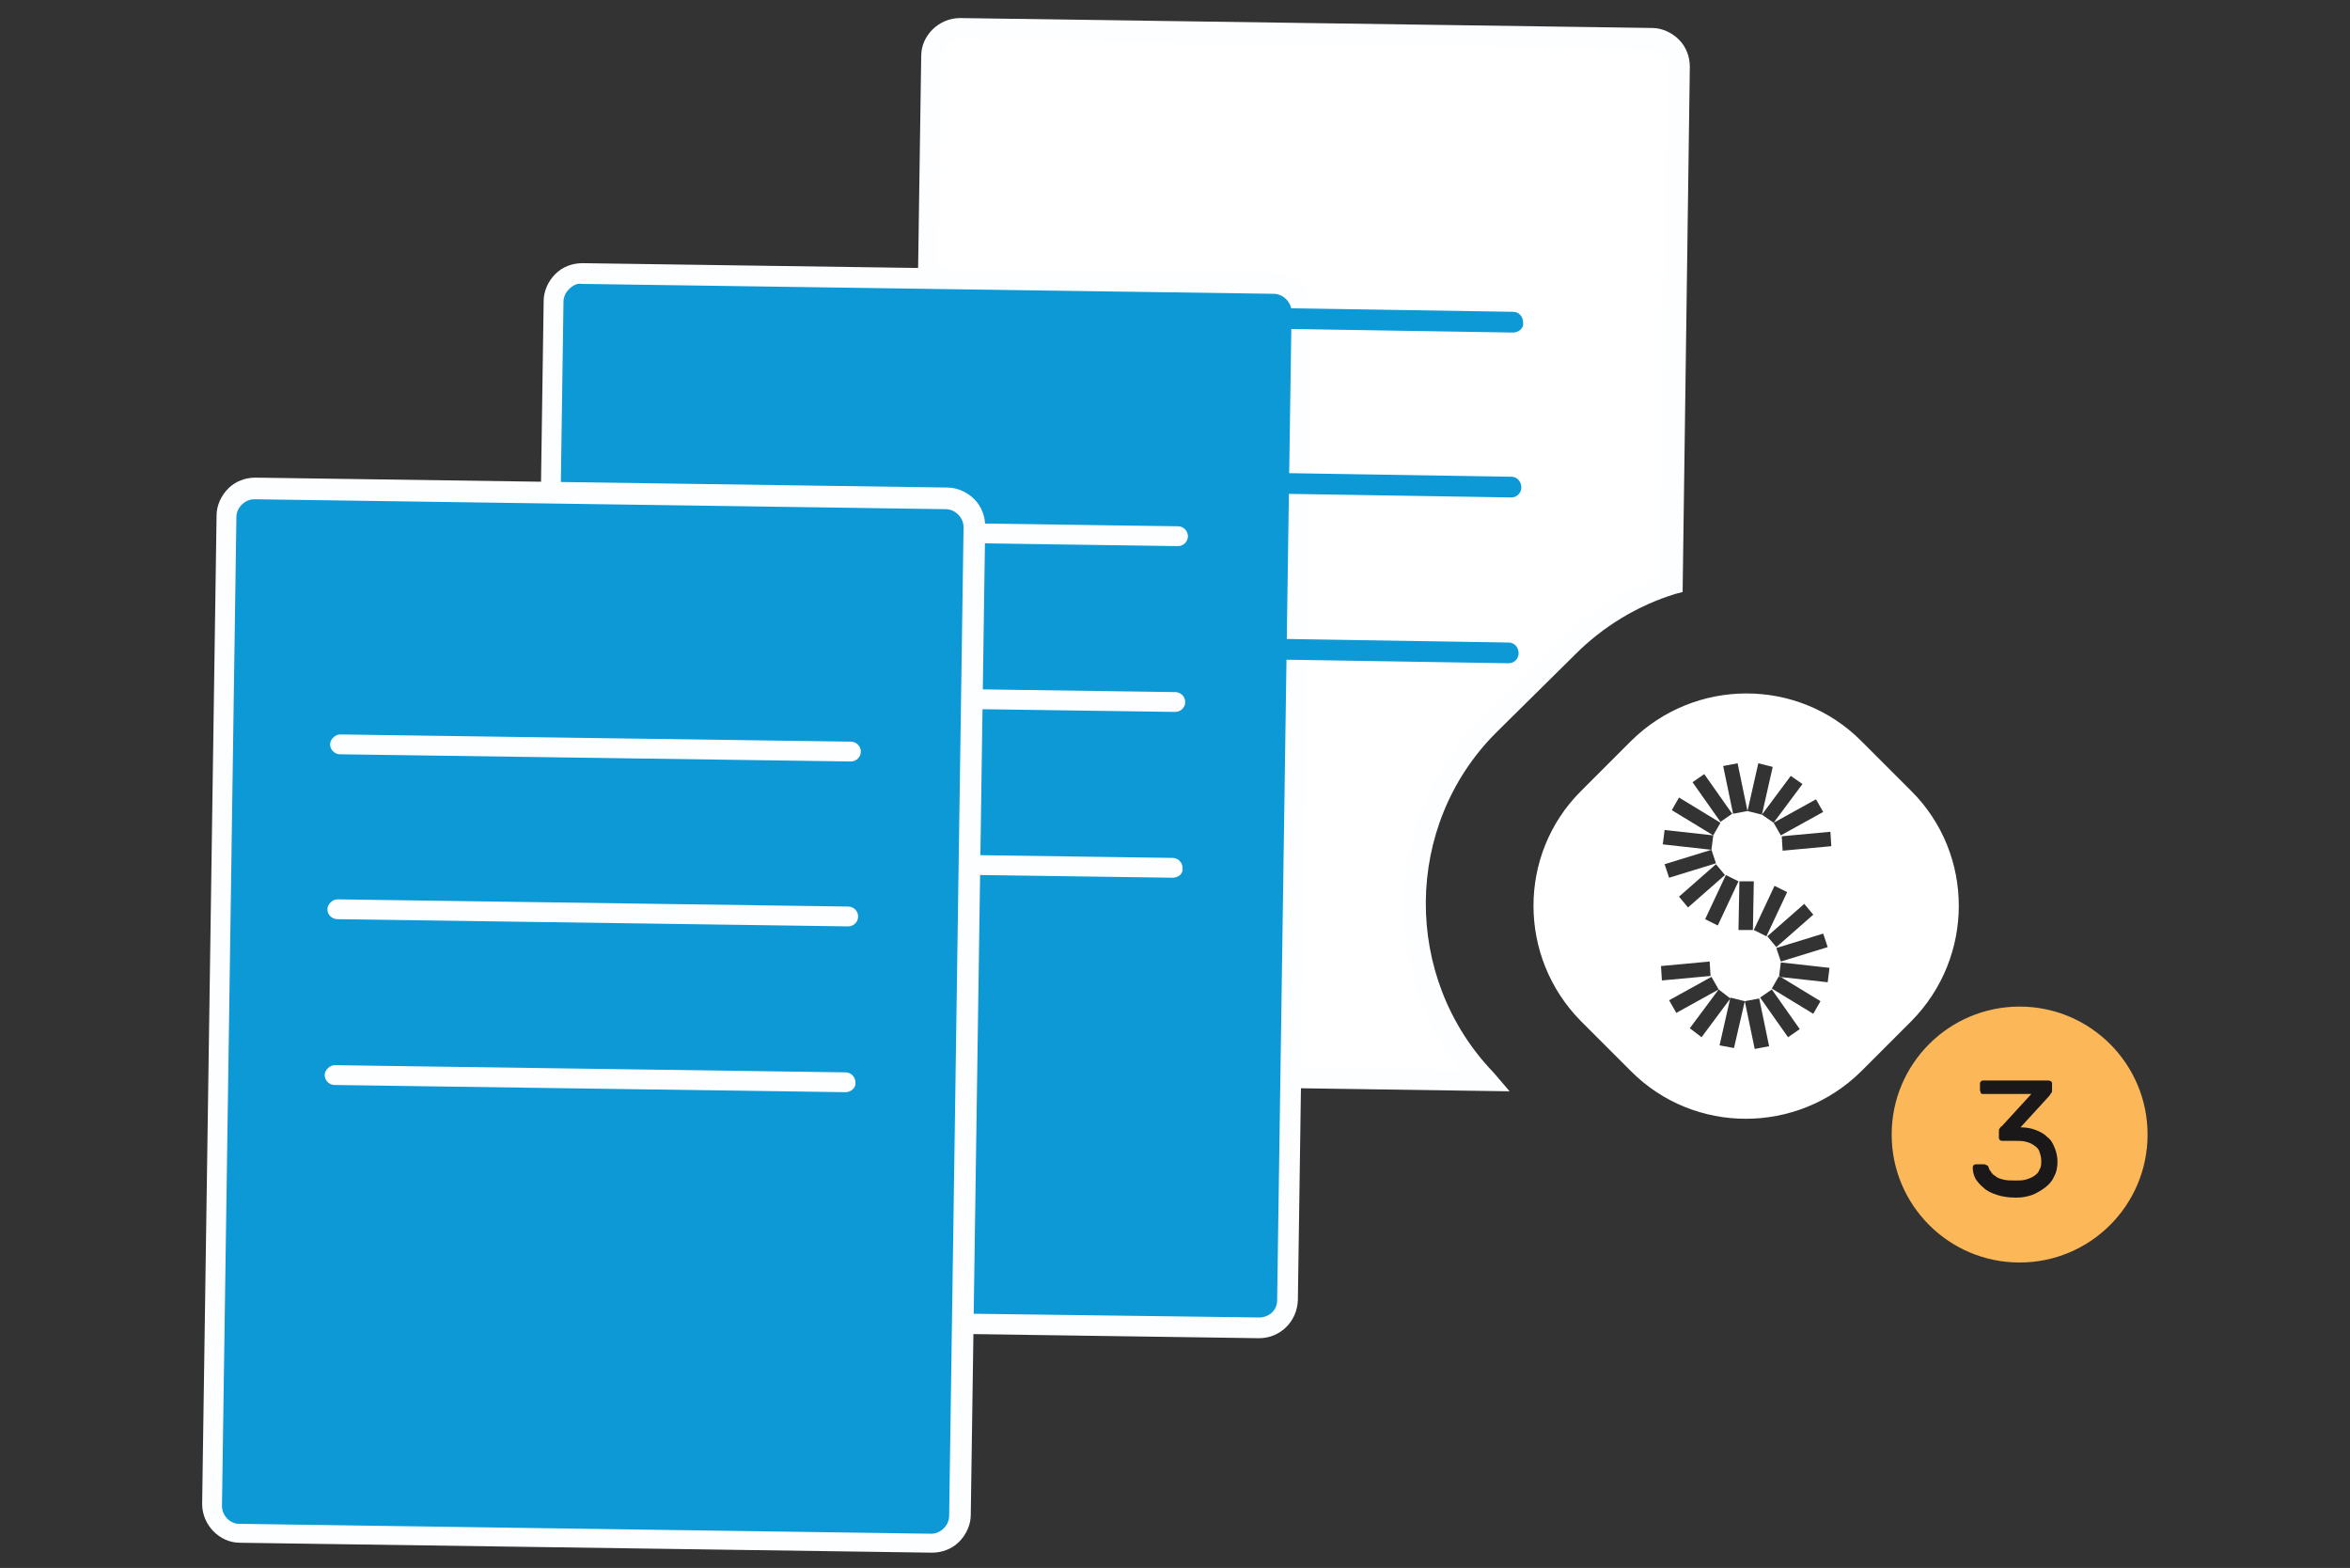
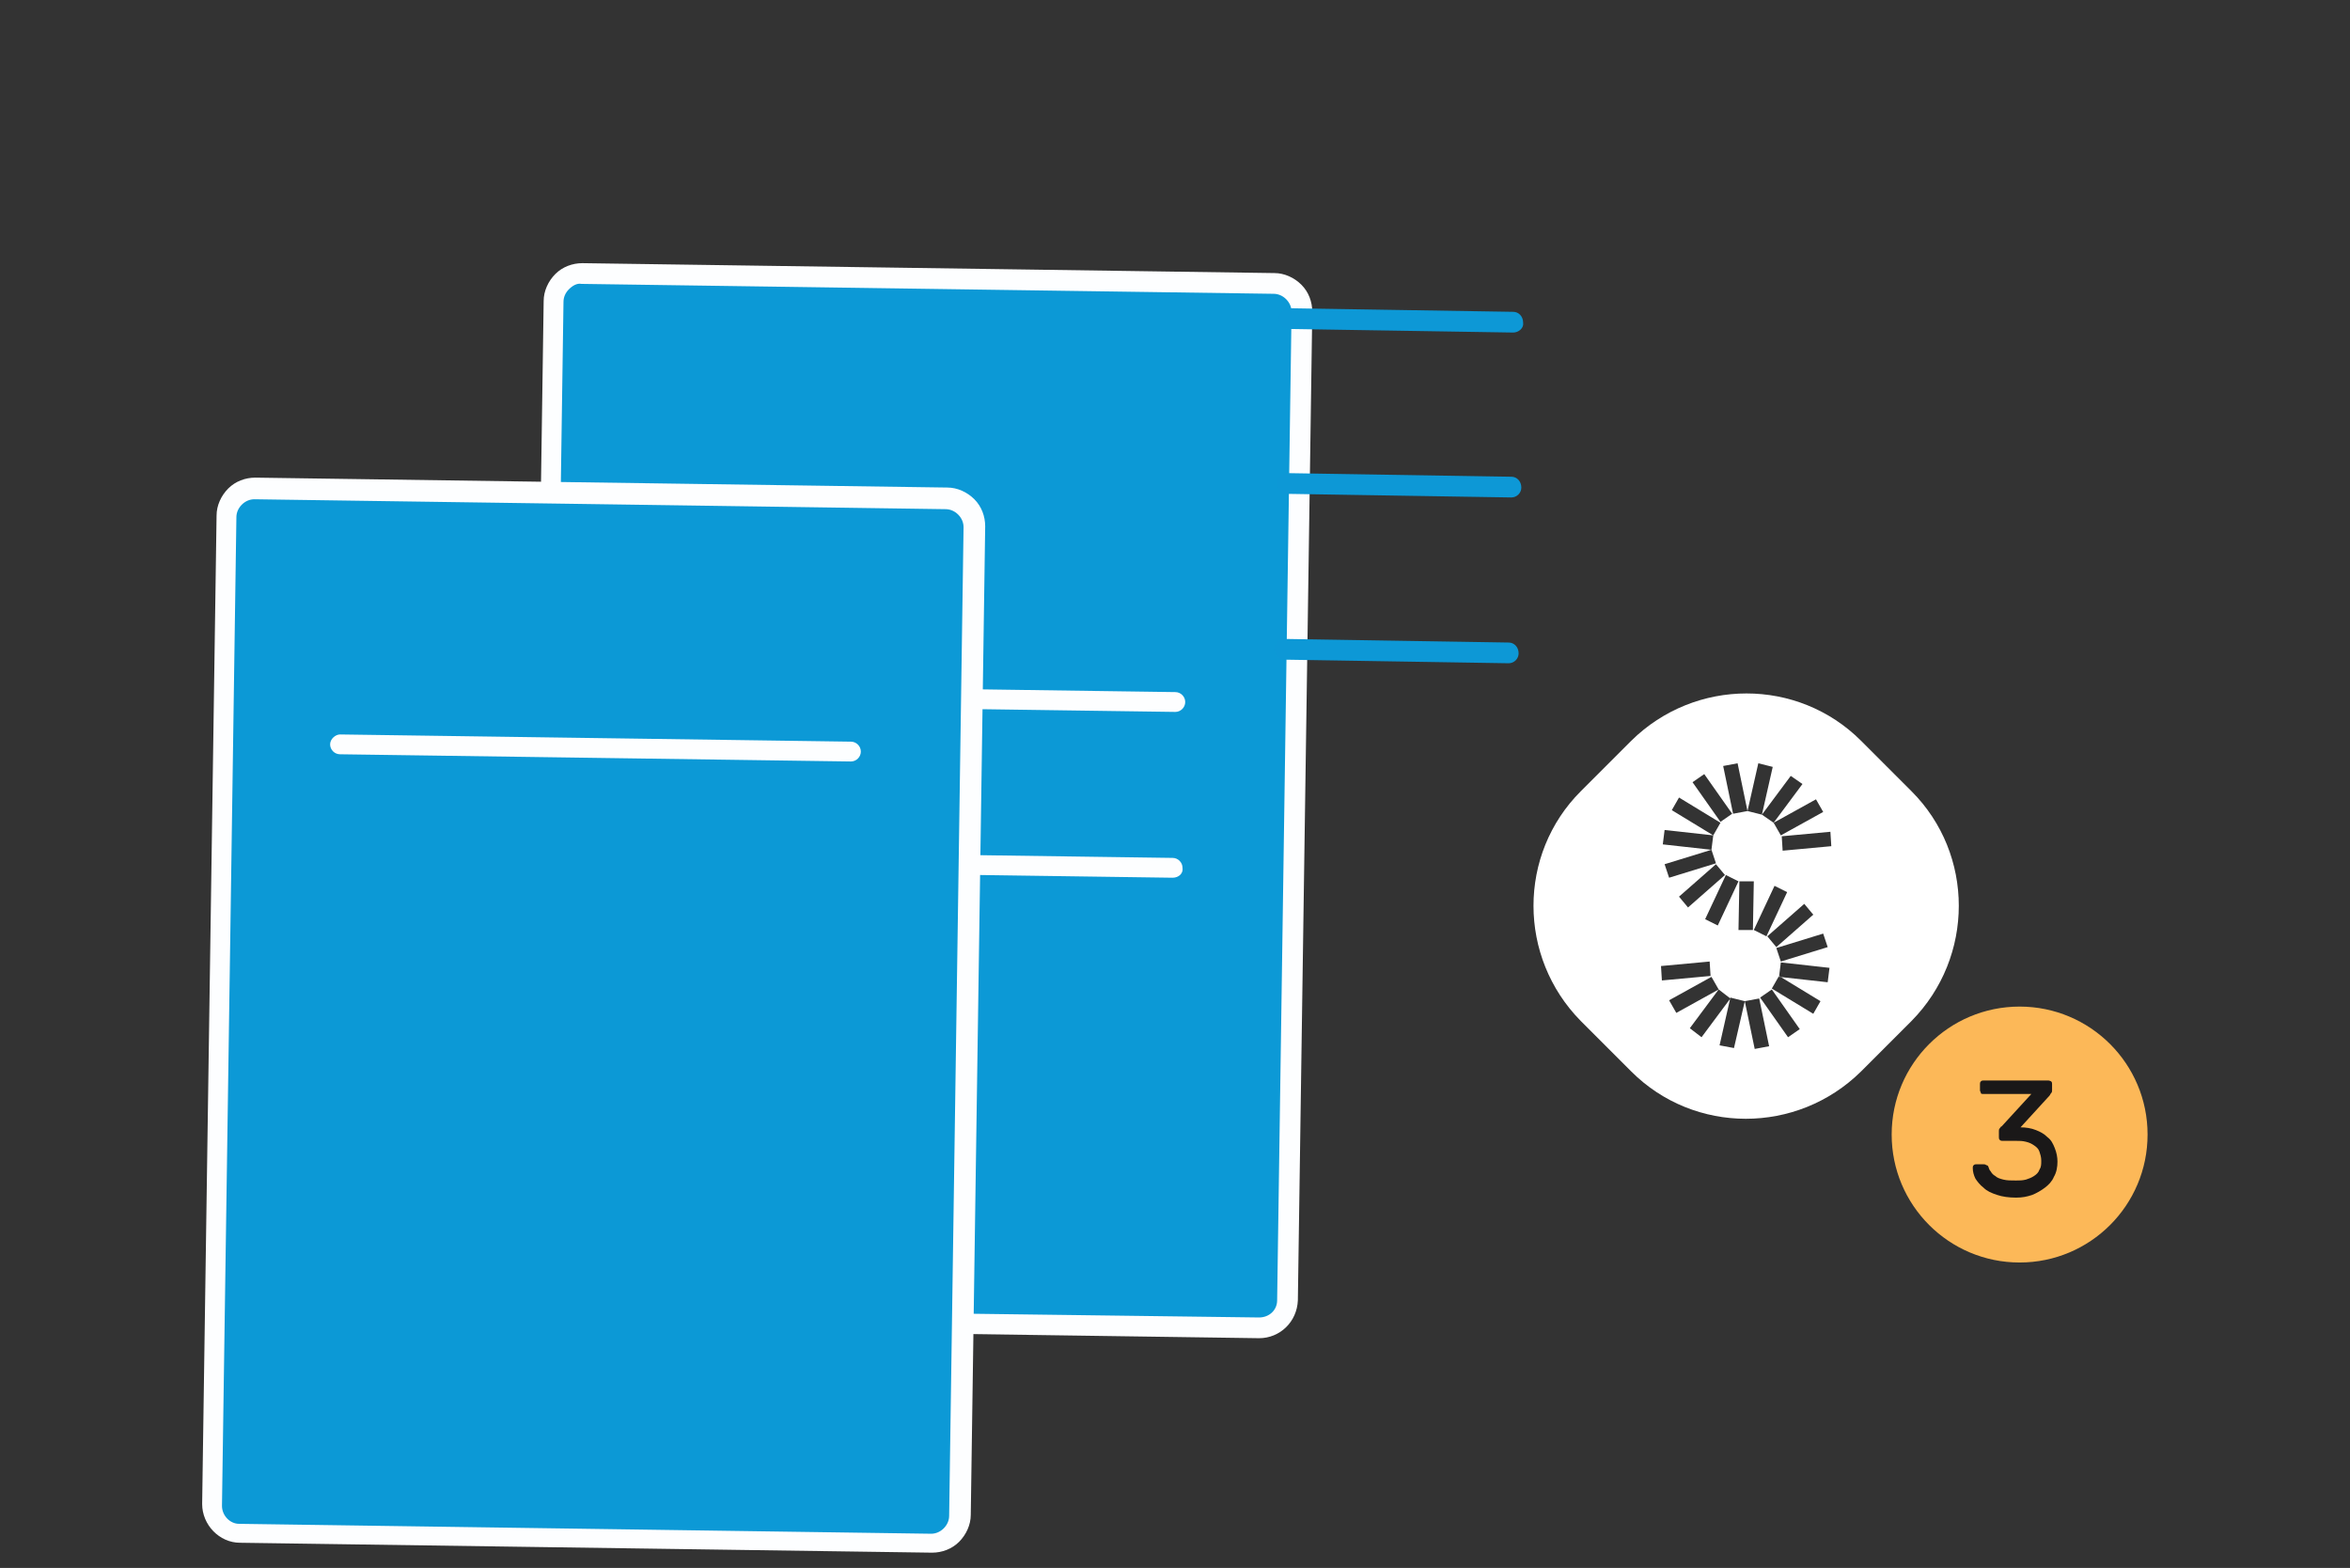
<svg xmlns="http://www.w3.org/2000/svg" version="1.1" id="Layer_3" x="0px" y="0px" viewBox="0 0 260.8 174" style="enable-background:new 0 0 260.8 174;" xml:space="preserve">
  <rect x="0" y="0" width="260.8" height="174" fill="#333333" stroke="none" />
  <style type="text/css">
	.st0{fill:#FFFFFF;}
	.st1{fill:#FDFEFF;}
	.st2{fill:#0C99D6;}
	.st3{fill:#FCB858;}
	.st4{enable-background:new    ;}
	.st5{fill:#1A1818;}
	.st6{fill:#0D98D6;}
</style>
  <g id="Group_11748" transform="translate(-139.061 -5384.074)">
    <g id="Group_11733" transform="translate(-1612.404 5983.178)">
      <g id="Path_15149">
-         <path class="st0" d="M1916.7-518.4l8.7-8.7c3.2-3.2,7.2-5.6,11.5-7l0.8-57.5c0-1.7-1.3-3.1-3-3.1c0,0,0,0,0,0l-76.8-1.1     c-1.7,0-3.1,1.3-3.1,3l-1.6,109.7c0,1.7,1.3,3.1,3,3.1l60,0.9C1905.7-490.1,1905.9-507.6,1916.7-518.4z" />
-         <path class="st1" d="M1919-478l-62.7-0.9c-2.3,0-4.2-2-4.2-4.3l1.6-109.7c0-2.3,2-4.2,4.3-4.2l76.8,1.1c1.1,0,2.2,0.5,3,1.3     c0.8,0.8,1.2,1.9,1.2,3l-0.8,58.3l-0.8,0.2c-4.2,1.3-8,3.6-11.1,6.7l-8.8,8.7c-10.3,10.3-10.4,27.2-0.3,37.7L1919-478z      M1857.9-594.7c-1.1,0-1.9,0.9-2,1.9l-1.6,109.7c0,1.1,0.9,2,1.9,2l57.4,0.8c-9.2-11.4-8.4-28.4,2.1-38.9l8.7-8.7     c3.1-3.1,7-5.6,11.2-7l0.8-56.7c0-0.5-0.2-1-0.6-1.4c-0.4-0.4-0.9-0.6-1.4-0.6L1857.9-594.7     C1857.9-594.7,1857.9-594.7,1857.9-594.7z" />
-       </g>
+         </g>
      <g id="Group_11708">
        <g id="Rectangle_4924">
          <path class="st2" d="M1891.2-451.7l-76.8-1.1c-1.7,0-3.1-1.4-3-3.1l1.6-109.7c0-1.7,1.4-3.1,3.1-3l76.8,1.1c1.7,0,3.1,1.4,3,3.1      l-1.6,109.7C1894.3-453.1,1892.9-451.7,1891.2-451.7z" />
          <path class="st1" d="M1891.2-450.6C1891.2-450.6,1891.2-450.6,1891.2-450.6l-76.8-1.1c-2.3,0-4.2-2-4.2-4.3l1.6-109.7      c0-1.1,0.5-2.2,1.3-3c0.8-0.8,1.9-1.2,3-1.2l76.8,1.1c1.1,0,2.2,0.5,3,1.3c0.8,0.8,1.2,1.9,1.2,3l-1.6,109.7      C1895.4-452.4,1893.5-450.6,1891.2-450.6z M1891.2-452.9c1.1,0,2-0.8,2-1.9l1.6-109.7c0-0.5-0.2-1-0.6-1.4      c-0.4-0.4-0.9-0.6-1.4-0.6l-76.8-1.1c-0.5-0.1-1,0.2-1.4,0.6c-0.4,0.4-0.6,0.9-0.6,1.4l-1.6,109.7c0,1.1,0.8,2,1.9,2      L1891.2-452.9z" />
        </g>
        <g id="Group_11707">
          <g id="Line_842">
-             <path class="st1" d="M1882.2-538.5C1882.2-538.5,1882.1-538.5,1882.2-538.5l-56.7-0.8c-0.6,0-1.1-0.5-1.1-1.1       c0-0.6,0.6-1.2,1.1-1.1l56.7,0.8c0.6,0,1.1,0.5,1.1,1.1C1883.3-539,1882.8-538.5,1882.2-538.5z" />
-           </g>
+             </g>
          <g id="Line_843">
            <path class="st1" d="M1881.9-520.1C1881.9-520.1,1881.9-520.1,1881.9-520.1l-56.7-0.8c-0.6,0-1.1-0.5-1.1-1.1       c0-0.6,0.5-1.1,1.1-1.1c0,0,0,0,0,0l56.7,0.8c0.6,0,1.1,0.5,1.1,1.1C1883-520.6,1882.5-520.1,1881.9-520.1z" />
          </g>
          <g id="Line_844">
            <path class="st1" d="M1881.6-501.7C1881.6-501.7,1881.6-501.7,1881.6-501.7l-56.7-0.8c-0.6,0-1.1-0.5-1.1-1.1       c0-0.6,0.5-1.1,1.1-1.1c0,0,0,0,0,0l56.7,0.8c0.6,0,1.1,0.5,1.1,1.1C1882.8-502.2,1882.3-501.7,1881.6-501.7z" />
          </g>
        </g>
      </g>
      <g id="Group_11710">
        <g id="Rectangle_4925">
          <path class="st2" d="M1854.9-427.9l-76.8-1.1c-1.7,0-3.1-1.4-3-3.1l1.6-109.7c0-1.7,1.4-3.1,3.1-3l76.8,1.1c1.7,0,3.1,1.4,3,3.1      l-1.6,109.7C1858-429.2,1856.6-427.9,1854.9-427.9z" />
          <path class="st1" d="M1854.9-426.8C1854.9-426.8,1854.9-426.8,1854.9-426.8l-76.8-1.1c-2.3,0-4.2-2-4.2-4.3l1.6-109.7      c0-1.1,0.5-2.2,1.3-3c0.8-0.8,1.9-1.2,3-1.2l76.8,1.1c1.1,0,2.2,0.5,3,1.3c0.8,0.8,1.2,1.9,1.2,3l-1.6,109.7      c0,1.1-0.5,2.2-1.3,3C1857.1-427.2,1856-426.8,1854.9-426.8z M1779.7-543.7c-0.5,0-1,0.2-1.4,0.6c-0.4,0.4-0.6,0.9-0.6,1.4      l-1.6,109.7c0,1.1,0.9,2,1.9,2l76.8,1.1c0,0,0,0,0,0c0.5,0,1-0.2,1.4-0.6c0.4-0.4,0.6-0.9,0.6-1.4l1.6-109.7      c0-0.5-0.2-1-0.6-1.4c-0.4-0.4-0.9-0.6-1.4-0.6L1779.7-543.7C1779.7-543.7,1779.7-543.7,1779.7-543.7z" />
        </g>
        <g id="Group_11709">
          <g id="Line_845">
            <path class="st1" d="M1845.9-514.6C1845.8-514.6,1845.8-514.6,1845.9-514.6l-56.7-0.8c-0.6,0-1.1-0.5-1.1-1.1       c0-0.6,0.6-1.1,1.1-1.1l56.7,0.8c0.6,0,1.1,0.5,1.1,1.1C1847-515.1,1846.5-514.6,1845.9-514.6z" />
          </g>
          <g id="Line_846">
-             <path class="st1" d="M1845.6-496.3C1845.6-496.3,1845.6-496.3,1845.6-496.3l-56.7-0.8c-0.6,0-1.1-0.5-1.1-1.1       c0-0.6,0.6-1.1,1.1-1.1l56.7,0.8c0.6,0,1.1,0.5,1.1,1.1C1846.7-496.8,1846.2-496.3,1845.6-496.3z" />
-           </g>
+             </g>
          <g id="Line_847">
-             <path class="st1" d="M1845.3-477.9C1845.3-477.9,1845.3-477.9,1845.3-477.9l-56.7-0.8c-0.6,0-1.1-0.5-1.1-1.1       c0-0.6,0.6-1.1,1.1-1.1l56.7,0.8c0.6,0,1.1,0.5,1.1,1.1C1846.5-478.4,1845.9-477.9,1845.3-477.9z" />
-           </g>
+             </g>
        </g>
      </g>
      <g id="Group_11712">
        <g id="Group_11711">
          <g id="Path_15150">
            <path class="st0" d="M1963.6-511.3l-5.6-5.6c-7-7-18.4-7-25.5,0c0,0,0,0,0,0l-5.6,5.6c-7,7-7,18.4,0,25.5l5.6,5.6       c7,7,18.4,7,25.5,0l5.6-5.6C1970.6-492.9,1970.6-504.3,1963.6-511.3z M1953.8-509l-4.7,2.6l-0.8-1.4l4.7-2.6L1953.8-509z        M1948.6-494l-1-1.2l4.1-3.6l1,1.2L1948.6-494z M1953.8-495.5l0.5,1.5l-5.2,1.6l-0.5-1.5L1953.8-495.5z M1947.5-495.2l-1.4-0.7       l2.3-4.9l1.4,0.7L1947.5-495.2z M1941.9-503.2l1,1.2l-4.1,3.6l-1-1.2L1941.9-503.2z M1936.7-501.7l-0.5-1.5l5.2-1.6l0.5,1.5       L1936.7-501.7z M1943-502l1.4,0.7l-2.3,4.9l-1.4-0.7L1943-502z M1944.5-501.3L1944.5-501.3l1.6,0l-0.1,5.4h0l0,0l-1.6,0       L1944.5-501.3z M1951.5-512.1l-3.2,4.3l-1.3-0.9l3.2-4.3L1951.5-512.1z M1946.6-514.4l1.6,0.4l-1.2,5.3l-1.6-0.4L1946.6-514.4z        M1944.3-514.4l1.1,5.3l-1.6,0.3l-1.1-5.3L1944.3-514.4z M1940.6-513.2l3.1,4.4l-1.3,0.9l-3.1-4.4L1940.6-513.2z M1937.8-510.6       l4.6,2.8l-0.8,1.4l-4.6-2.8L1937.8-510.6z M1936.2-507l5.4,0.6l-0.2,1.6l-5.4-0.6L1936.2-507z M1935.8-491.9l5.4-0.5l0.1,1.6       l-5.4,0.5L1935.8-491.9z M1936.7-488.1l4.7-2.6l0.8,1.4l-4.7,2.6L1936.7-488.1z M1939-485l3.2-4.3l1.3,1l-3.2,4.3L1939-485z        M1943.9-482.8l-1.6-0.3l1.2-5.3l1.6,0.4L1943.9-482.8z M1946.2-482.7l-1.1-5.3l1.6-0.3l1.1,5.3L1946.2-482.7z M1949.9-484       l-3.1-4.4l1.3-0.9l3.1,4.4L1949.9-484z M1952.7-486.6l-4.6-2.8l0.8-1.4l4.6,2.8L1952.7-486.6z M1954.3-490.1l-5.4-0.6l0.2-1.6       l5.4,0.6L1954.3-490.1z M1949.3-504.7l-0.1-1.6l5.4-0.5l0.1,1.6L1949.3-504.7z" />
          </g>
        </g>
      </g>
      <g id="Ellipse_980">
        <circle class="st3" cx="1975.6" cy="-473.2" r="14.2" />
      </g>
      <g class="st4">
        <path class="st5" d="M1972.1-469.7c0.1,0.2,0.1,0.4,0.3,0.6c0.1,0.2,0.3,0.4,0.5,0.5c0.2,0.2,0.5,0.3,0.9,0.4     c0.4,0.1,0.8,0.1,1.4,0.1c0.4,0,0.7,0,1.1-0.1c0.3-0.1,0.6-0.2,0.9-0.4c0.3-0.2,0.5-0.4,0.6-0.7c0.2-0.3,0.2-0.6,0.2-1     c0-0.4-0.1-0.7-0.2-1c-0.1-0.3-0.3-0.5-0.6-0.7c-0.3-0.2-0.5-0.3-0.9-0.4s-0.7-0.1-1.1-0.1h-1.5c-0.1,0-0.2,0-0.3-0.1     c-0.1-0.1-0.1-0.2-0.1-0.3v-0.7c0-0.1,0-0.2,0.1-0.3c0.1-0.1,0.1-0.2,0.2-0.2l3.3-3.6h-5.3c-0.1,0-0.3,0-0.3-0.1     s-0.1-0.2-0.1-0.3v-0.7c0-0.1,0-0.2,0.1-0.3s0.2-0.1,0.3-0.1h7.2c0.1,0,0.3,0.1,0.3,0.1c0.1,0.1,0.1,0.2,0.1,0.3v0.7     c0,0.1,0,0.2-0.1,0.3c-0.1,0.1-0.1,0.2-0.2,0.3l-3.2,3.5c0.6,0,1.2,0.1,1.7,0.3c0.5,0.2,0.9,0.4,1.3,0.8c0.4,0.3,0.6,0.7,0.8,1.2     c0.2,0.5,0.3,1,0.3,1.5c0,0.6-0.1,1.2-0.4,1.7c-0.2,0.5-0.6,0.9-1,1.2c-0.4,0.3-0.9,0.6-1.4,0.8c-0.6,0.2-1.1,0.3-1.8,0.3     c-0.8,0-1.5-0.1-2.1-0.3c-0.6-0.2-1.1-0.4-1.5-0.8c-0.4-0.3-0.7-0.7-0.9-1c-0.2-0.4-0.3-0.8-0.3-1.2c0-0.1,0-0.2,0.1-0.3     c0.1-0.1,0.2-0.1,0.3-0.1h0.8c0.1,0,0.2,0,0.3,0.1C1972-469.8,1972-469.8,1972.1-469.7z" />
      </g>
      <g id="Group_11713">
        <g id="Line_848">
          <path class="st6" d="M1919.4-562.2C1919.4-562.2,1919.4-562.2,1919.4-562.2l-24.9-0.4c-0.6,0-1.1-0.5-1.1-1.2      c0-0.6,0.5-1.1,1.1-1.1c0,0,0,0,0,0l24.9,0.4c0.6,0,1.1,0.5,1.1,1.2C1920.6-562.7,1920-562.2,1919.4-562.2z" />
        </g>
        <g id="Line_849">
          <path class="st6" d="M1919.2-543.9C1919.2-543.9,1919.2-543.9,1919.2-543.9l-24.9-0.4c-0.6,0-1.1-0.5-1.1-1.2      c0-0.6,0.5-1.1,1.1-1.1c0,0,0,0,0,0l24.9,0.4c0.6,0,1.1,0.5,1.1,1.2C1920.3-544.4,1919.8-543.9,1919.2-543.9z" />
        </g>
        <g id="Line_850">
          <path class="st6" d="M1918.9-525.5C1918.9-525.5,1918.9-525.5,1918.9-525.5l-24.9-0.4c-0.6,0-1.1-0.5-1.1-1.2      c0-0.6,0.5-1.1,1.1-1.1c0,0,0,0,0,0l24.9,0.4c0.6,0,1.1,0.5,1.1,1.2C1920-526,1919.5-525.5,1918.9-525.5z" />
        </g>
      </g>
    </g>
  </g>
</svg>